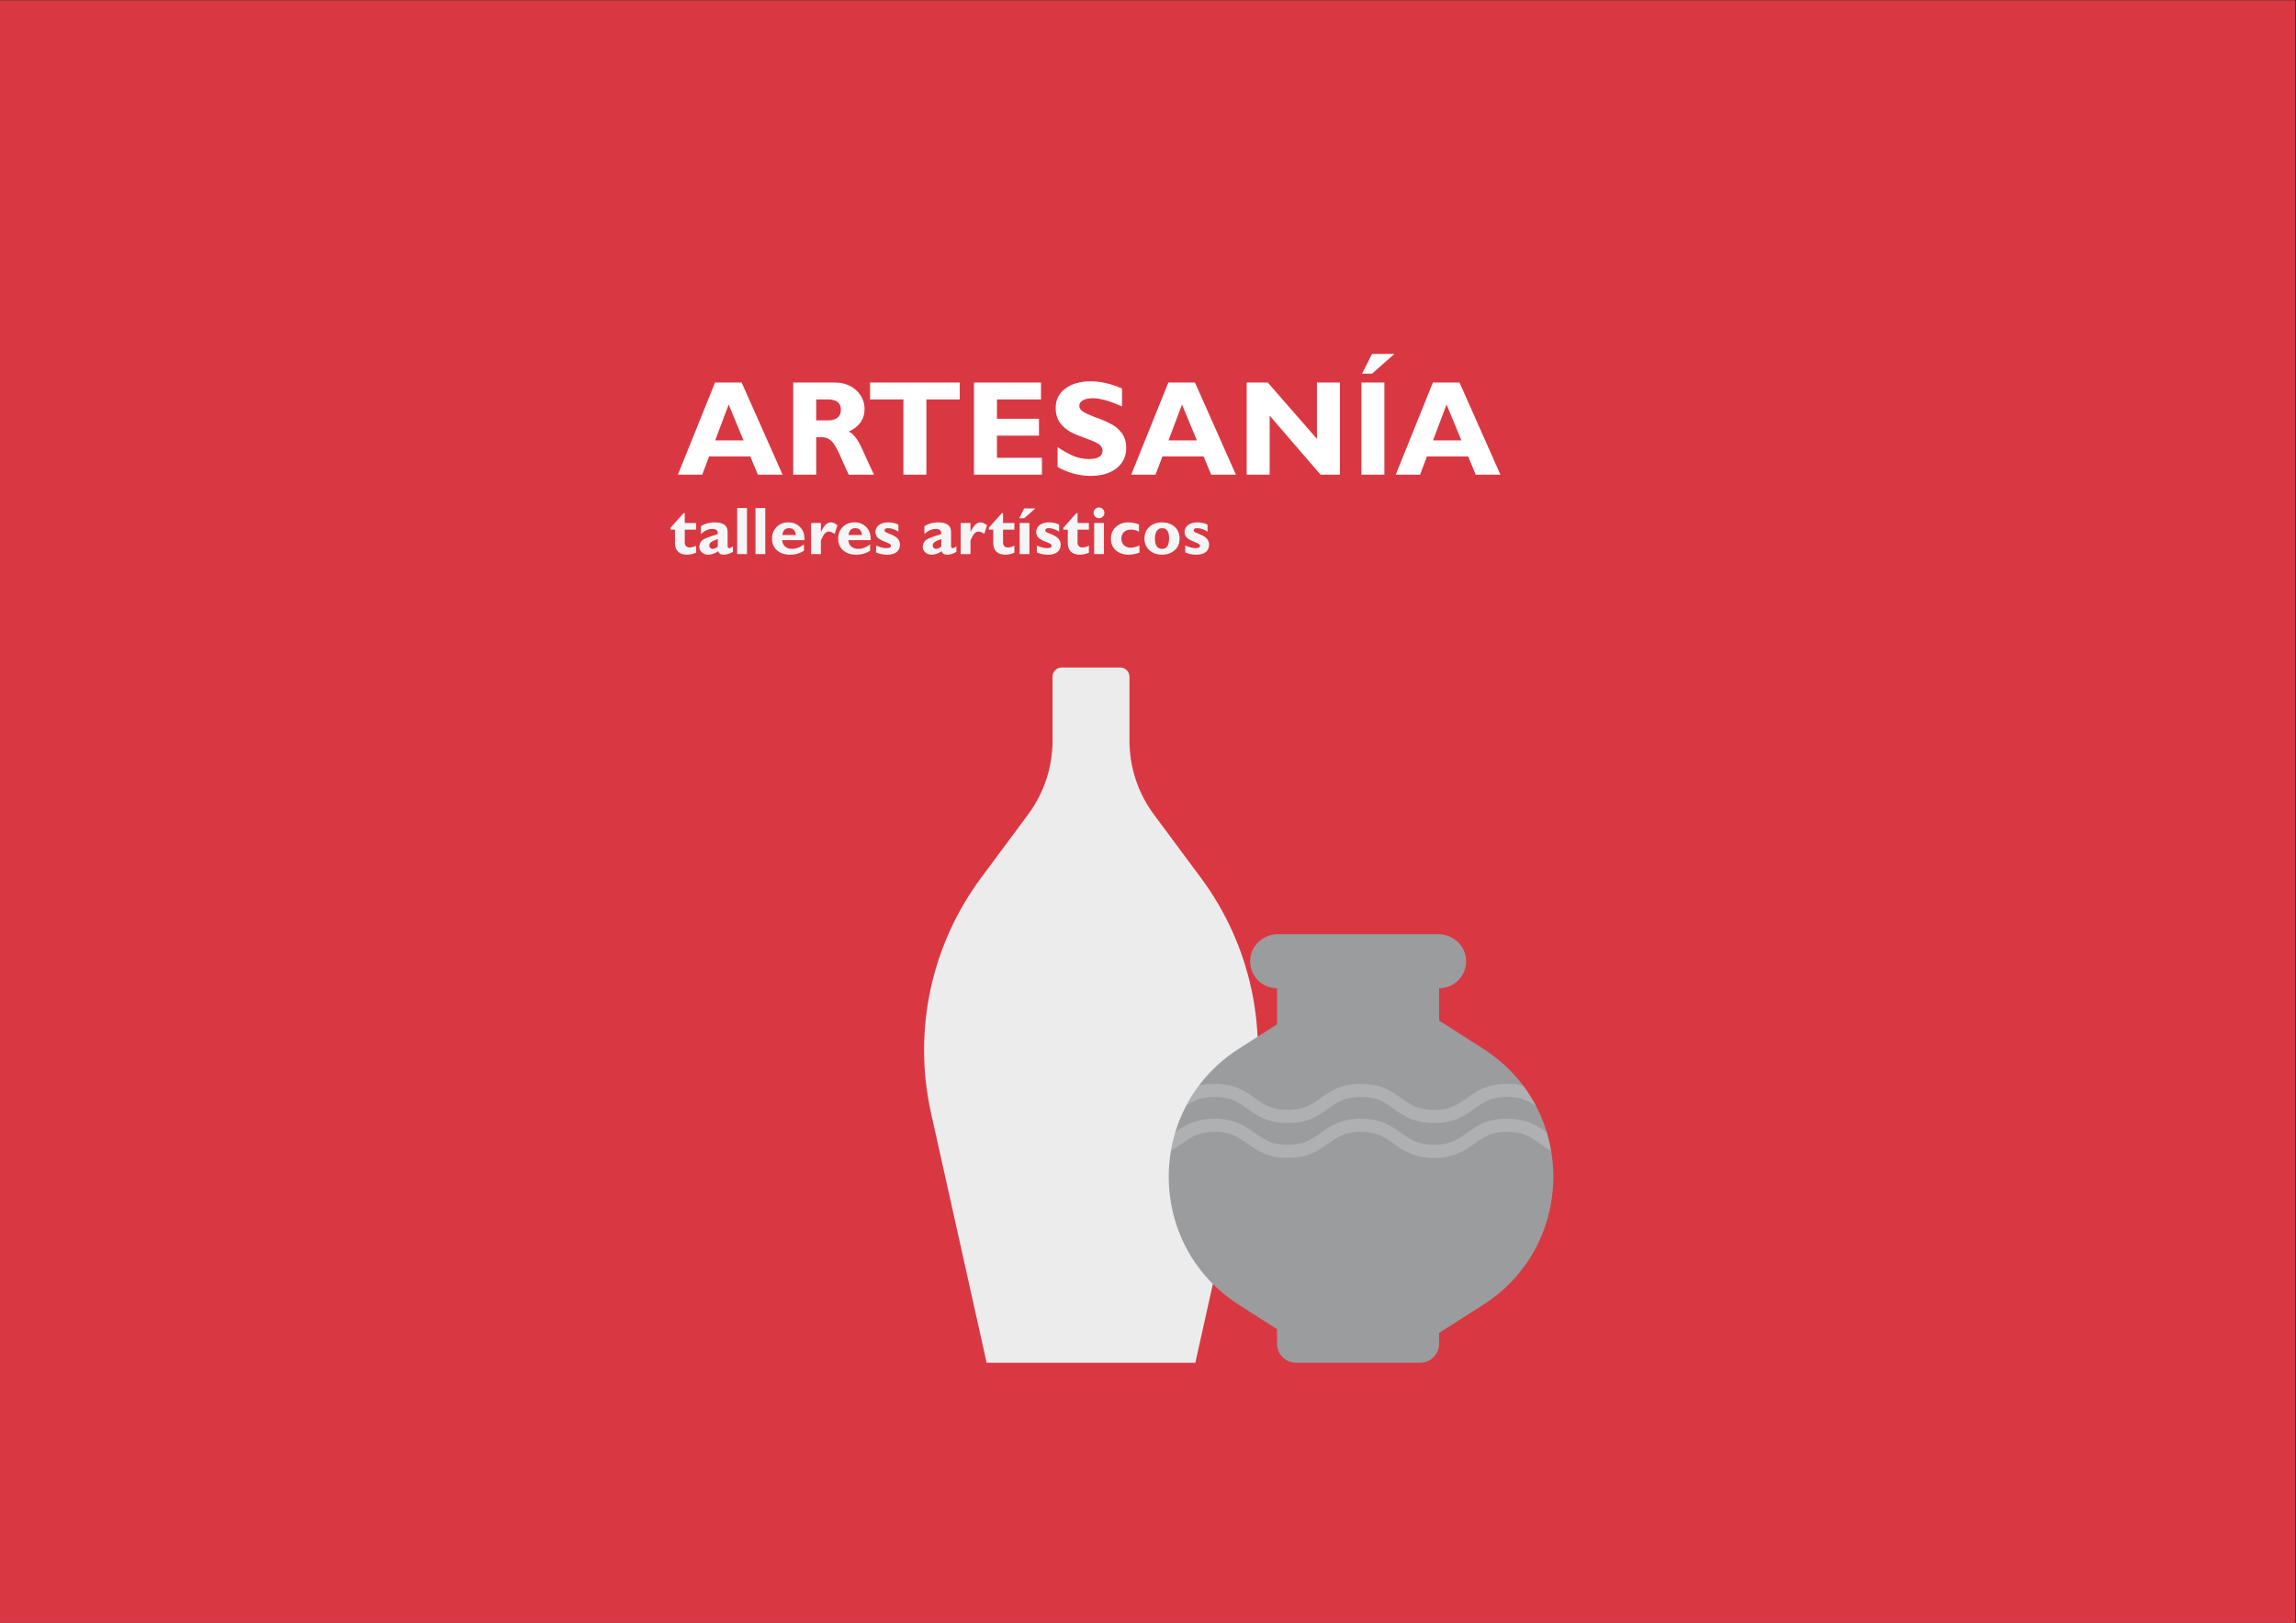
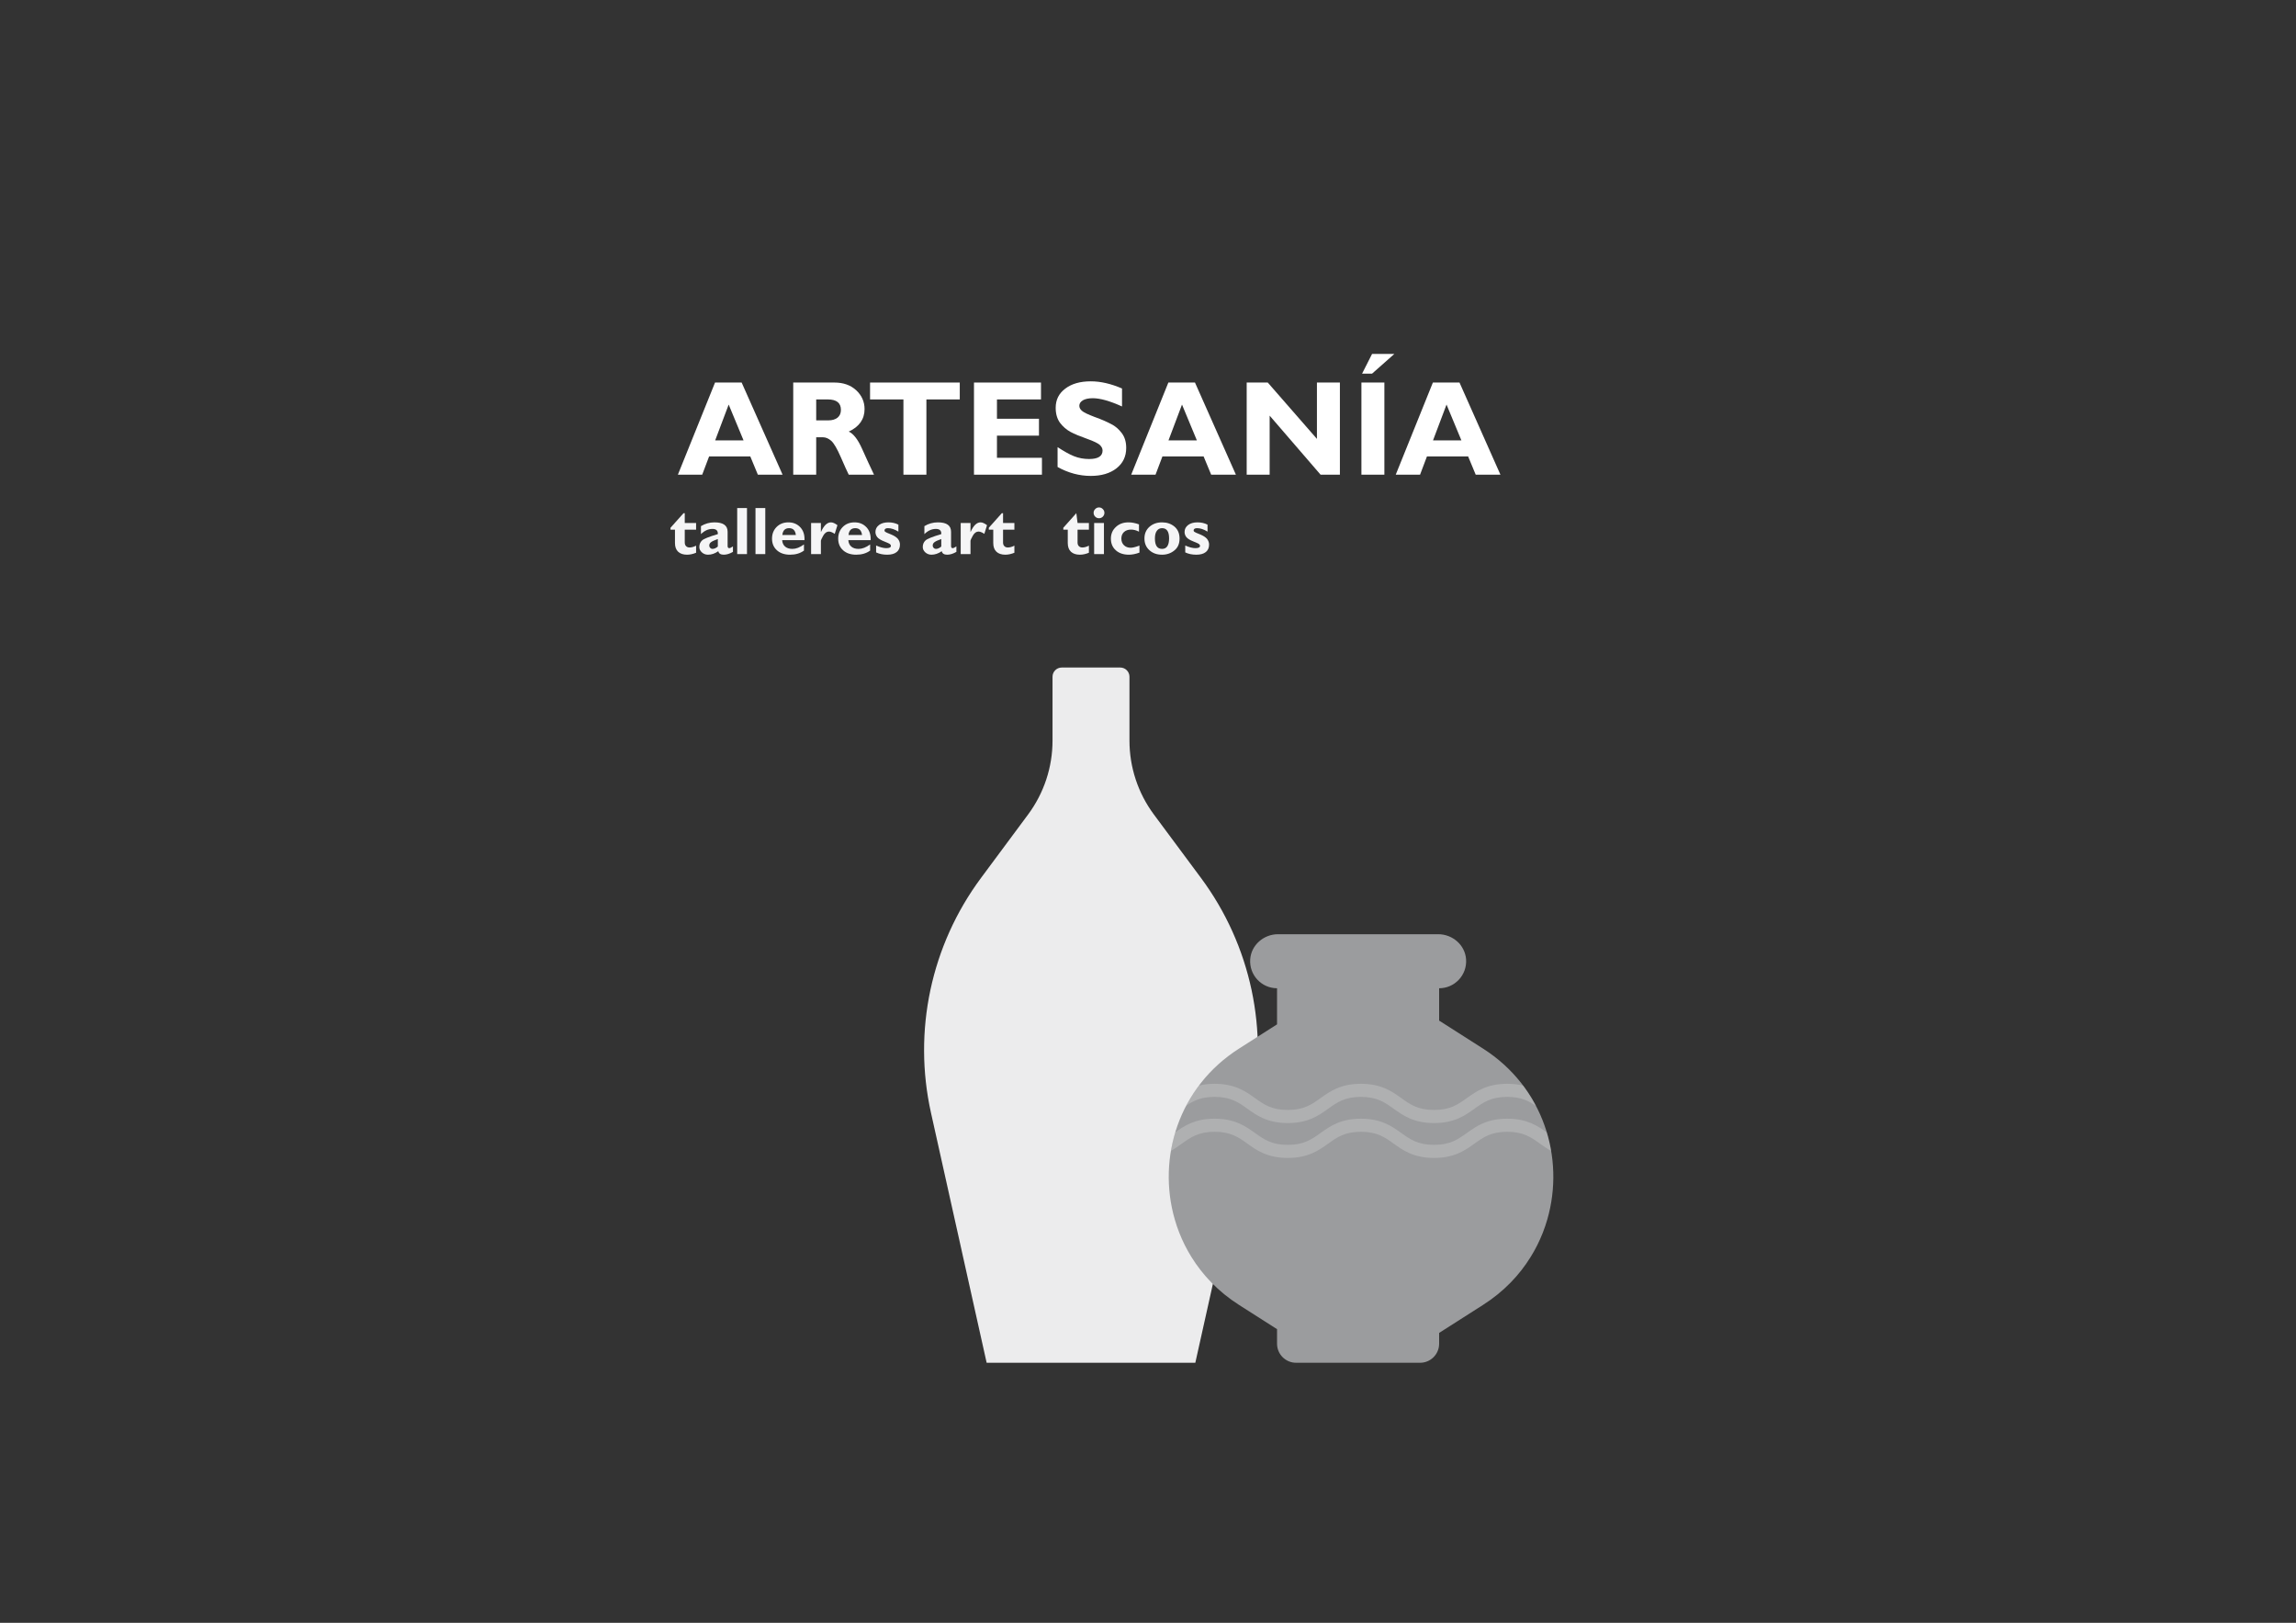
<svg xmlns="http://www.w3.org/2000/svg" width="100%" height="100%" viewBox="0 0 1814 1282" version="1.1" xml:space="preserve" style="fill-rule:evenodd;clip-rule:evenodd;stroke-linejoin:round;stroke-miterlimit:2;">
  <rect x="0" y="0" width="1814" height="1282" fill="#333333" stroke="none" />
  <g transform="matrix(2.667,0,0,2.667,1.997,-2152.89)">
    <g transform="matrix(-1,0,0,1,678.417,-7439.84)">
-       <rect x="-0.749" y="8247.17" width="679.915" height="480.743" style="fill:rgb(217,56,66);" />
-     </g>
+       </g>
    <g transform="matrix(1,0,0,1,369.844,1078.97)">
      <path d="M0,57.91L-5.645,83.255L-7.228,90.348L-7.978,93.711L-9.566,100.841L-16.491,131.922L-78.309,131.922L-85.402,100.085L-86.49,95.174L-87.656,89.96L-89.119,83.389L-94.793,57.91C-100.197,33.661 -94.793,8.266 -79.983,-11.68L-66.021,-30.494C-61.33,-36.819 -58.793,-44.478 -58.793,-52.342L-58.793,-71.281C-58.793,-72.79 -57.57,-74.012 -56.062,-74.012L-38.73,-74.012C-37.222,-74.012 -36,-72.79 -36,-71.281L-36,-52.342C-36,-44.478 -33.471,-36.819 -28.779,-30.494L-14.81,-11.68C-0.008,8.266 5.397,33.661 0,57.91" style="fill:rgb(236,236,237);fill-rule:nonzero;" />
    </g>
    <g transform="matrix(1,0,0,1,438.598,1177)">
      <path d="M0,-59.157L-13.019,-67.461L-13.019,-77.042C-8.425,-77.042 -4.732,-80.914 -5.035,-85.577C-5.309,-89.833 -9.03,-93.048 -13.291,-93.048L-60.734,-93.048C-64.99,-93.048 -68.711,-89.839 -68.989,-85.588C-69.298,-80.931 -65.624,-77.059 -61.036,-77.042L-61.036,-66.349L-72.315,-59.157C-90.24,-47.727 -96.59,-26.761 -91.339,-8.587C-90.962,-7.244 -90.508,-5.924 -89.997,-4.621L-89.997,-4.616C-89.025,-2.145 -87.827,0.257 -86.404,2.553C-84.752,5.222 -82.793,7.745 -80.526,10.076C-78.129,12.542 -75.392,14.785 -72.315,16.745L-61.036,23.938L-61.036,28.245C-61.036,31.363 -58.509,33.891 -55.391,33.891L-18.663,33.891C-15.547,33.891 -13.019,31.363 -13.019,28.245L-13.019,25.048L0,16.745C3.063,14.792 5.791,12.56 8.181,10.112C10.442,7.792 12.402,5.275 14.052,2.612C15.495,0.309 16.697,-2.104 17.675,-4.592C18.191,-5.9 18.646,-7.232 19.029,-8.574C24.279,-26.756 17.937,-47.721 0,-59.157" style="fill:rgb(155,156,158);fill-rule:nonzero;" />
    </g>
    <g opacity="0.2">
      <g transform="matrix(1,0,0,1,458.767,1140.67)">
        <path d="M0,7.475C-1.236,6.806 -2.3,6.04 -3.315,5.316C-5.951,3.428 -8.227,1.802 -13.018,1.802C-17.818,1.802 -20.092,3.428 -22.727,5.316C-25.5,7.303 -28.653,9.551 -34.687,9.551C-40.727,9.551 -43.87,7.303 -46.65,5.316C-49.286,3.428 -51.559,1.802 -56.353,1.802C-61.153,1.802 -63.426,3.428 -66.063,5.316C-68.842,7.303 -71.984,9.551 -78.019,9.551C-84.059,9.551 -87.206,7.303 -89.985,5.316C-92.621,3.428 -94.9,1.802 -99.695,1.802C-104.485,1.802 -106.768,3.428 -109.403,5.316C-110.398,6.031 -111.439,6.778 -112.644,7.438C-112.327,5.583 -111.896,3.747 -111.347,1.94C-108.639,0.014 -105.509,-2.076 -99.695,-2.076C-93.654,-2.076 -90.507,0.179 -87.73,2.163C-85.095,4.05 -82.819,5.676 -78.019,5.676C-73.228,5.676 -70.952,4.05 -68.316,2.163C-65.541,0.179 -62.393,-2.076 -56.353,-2.076C-50.318,-2.076 -47.173,0.179 -44.396,2.163C-41.76,4.05 -39.484,5.676 -34.687,5.676C-29.893,5.676 -27.617,4.05 -24.981,2.163C-22.204,0.179 -19.058,-2.076 -13.018,-2.076C-7.146,-2.076 -4.006,0.059 -1.284,2.004C-0.738,3.803 -0.312,5.628 0,7.475" style="fill:white;fill-rule:nonzero;" />
      </g>
    </g>
    <g opacity="0.2">
      <g transform="matrix(1,0,0,1,454.284,1133.32)">
        <path d="M0,1.506C-2.203,-0.009 -4.457,-1.184 -8.534,-1.184C-13.336,-1.184 -15.608,0.442 -18.243,2.329C-21.017,4.319 -24.171,6.568 -30.203,6.568C-36.244,6.568 -39.388,4.319 -42.168,2.329C-44.804,0.442 -47.076,-1.184 -51.869,-1.184C-56.671,-1.184 -58.943,0.442 -61.579,2.329C-64.359,4.319 -67.502,6.568 -73.535,6.568C-79.576,6.568 -82.723,4.319 -85.502,2.329C-88.139,0.442 -90.416,-1.184 -95.212,-1.184C-99.225,-1.184 -101.476,-0.046 -103.648,1.434C-102.561,-0.633 -101.3,-2.633 -99.865,-4.538C-98.522,-4.867 -96.997,-5.062 -95.212,-5.062C-89.172,-5.062 -86.024,-2.807 -83.248,-0.824C-80.612,1.064 -78.337,2.69 -73.535,2.69C-68.745,2.69 -66.47,1.064 -63.834,-0.824C-61.059,-2.807 -57.91,-5.062 -51.869,-5.062C-45.836,-5.062 -42.689,-2.807 -39.913,-0.824C-37.277,1.064 -35.002,2.69 -30.203,2.69C-25.41,2.69 -23.135,1.064 -20.499,-0.824C-17.722,-2.807 -14.575,-5.062 -8.534,-5.062C-6.719,-5.062 -5.165,-4.86 -3.802,-4.517C-2.36,-2.595 -1.094,-0.581 0,1.506" style="fill:white;fill-rule:nonzero;" />
      </g>
    </g>
    <g>
      <g transform="matrix(40.02,0,0,40.02,199.948,947.838)">
        <path d="M0.475,-0.682L0.778,-0L0.595,-0L0.539,-0.135L0.234,-0.135L0.183,-0L0.003,-0L0.278,-0.682L0.475,-0.682ZM0.489,-0.254L0.379,-0.519L0.279,-0.254L0.489,-0.254Z" style="fill:white;fill-rule:nonzero;" />
      </g>
      <g transform="matrix(40.02,0,0,40.02,231.195,947.838)">
        <path d="M0.076,-0.682L0.381,-0.682C0.447,-0.682 0.501,-0.663 0.542,-0.625C0.583,-0.587 0.604,-0.54 0.604,-0.486C0.604,-0.411 0.565,-0.355 0.487,-0.319C0.521,-0.304 0.554,-0.262 0.585,-0.193C0.615,-0.125 0.645,-0.061 0.674,-0L0.487,-0C0.476,-0.022 0.456,-0.065 0.429,-0.128C0.401,-0.192 0.378,-0.232 0.358,-0.25C0.338,-0.268 0.317,-0.277 0.295,-0.277L0.246,-0.277L0.246,-0L0.076,-0L0.076,-0.682ZM0.246,-0.557L0.246,-0.402L0.336,-0.402C0.365,-0.402 0.387,-0.409 0.404,-0.422C0.421,-0.436 0.429,-0.455 0.429,-0.48C0.429,-0.531 0.397,-0.557 0.332,-0.557L0.246,-0.557Z" style="fill:white;fill-rule:nonzero;" />
      </g>
      <g transform="matrix(40.02,0,0,40.02,255.877,947.838)">
        <path d="M0.692,-0.682L0.692,-0.557L0.445,-0.557L0.445,-0L0.275,-0L0.275,-0.557L0.028,-0.557L0.028,-0.682L0.692,-0.682Z" style="fill:white;fill-rule:nonzero;" />
      </g>
      <g transform="matrix(40.02,0,0,40.02,284.662,947.838)">
        <path d="M0.581,-0.125L0.581,-0L0.078,-0L0.078,-0.682L0.574,-0.682L0.574,-0.557L0.248,-0.557L0.248,-0.414L0.559,-0.414L0.559,-0.289L0.248,-0.289L0.248,-0.125L0.581,-0.125Z" style="fill:white;fill-rule:nonzero;" />
      </g>
      <g transform="matrix(40.02,0,0,40.02,310.066,947.838)">
        <path d="M0.539,-0.638L0.539,-0.505C0.449,-0.546 0.376,-0.566 0.323,-0.566C0.292,-0.566 0.268,-0.561 0.25,-0.551C0.232,-0.54 0.223,-0.527 0.223,-0.51C0.223,-0.497 0.229,-0.484 0.242,-0.473C0.255,-0.461 0.287,-0.446 0.337,-0.427C0.388,-0.409 0.428,-0.391 0.458,-0.375C0.489,-0.36 0.515,-0.337 0.537,-0.308C0.559,-0.279 0.57,-0.243 0.57,-0.198C0.57,-0.135 0.546,-0.085 0.498,-0.047C0.45,-0.01 0.387,0.009 0.308,0.009C0.223,0.009 0.141,-0.013 0.062,-0.057L0.062,-0.204C0.108,-0.174 0.148,-0.151 0.183,-0.137C0.218,-0.123 0.256,-0.116 0.295,-0.116C0.362,-0.116 0.395,-0.137 0.395,-0.179C0.395,-0.194 0.388,-0.207 0.375,-0.22C0.362,-0.232 0.33,-0.248 0.279,-0.266C0.228,-0.284 0.187,-0.301 0.157,-0.317C0.128,-0.333 0.102,-0.355 0.08,-0.384C0.059,-0.413 0.048,-0.45 0.048,-0.495C0.048,-0.554 0.071,-0.601 0.119,-0.637C0.166,-0.673 0.229,-0.691 0.308,-0.691C0.381,-0.691 0.458,-0.673 0.539,-0.638Z" style="fill:white;fill-rule:nonzero;" />
      </g>
      <g transform="matrix(40.02,0,0,40.02,334.239,947.838)">
        <path d="M0.475,-0.682L0.778,-0L0.595,-0L0.539,-0.135L0.234,-0.135L0.183,-0L0.003,-0L0.278,-0.682L0.475,-0.682ZM0.489,-0.254L0.379,-0.519L0.279,-0.254L0.489,-0.254Z" style="fill:white;fill-rule:nonzero;" />
      </g>
      <g transform="matrix(40.02,0,0,40.02,365.486,947.838)">
        <path d="M0.767,-0.682L0.767,-0L0.624,-0L0.247,-0.437L0.247,-0L0.077,-0L0.077,-0.682L0.233,-0.682L0.597,-0.265L0.597,-0.682L0.767,-0.682Z" style="fill:white;fill-rule:nonzero;" />
      </g>
      <g transform="matrix(40.02,0,0,40.02,399.274,947.838)">
        <path d="M0.252,-0.682L0.252,-0L0.082,-0L0.082,-0.682L0.252,-0.682ZM0.326,-0.894L0.161,-0.748L0.087,-0.748L0.161,-0.894L0.326,-0.894Z" style="fill:white;fill-rule:nonzero;" />
      </g>
      <g transform="matrix(40.02,0,0,40.02,412.602,947.838)">
        <path d="M0.475,-0.682L0.778,-0L0.595,-0L0.539,-0.135L0.234,-0.135L0.183,-0L0.003,-0L0.278,-0.682L0.475,-0.682ZM0.489,-0.254L0.379,-0.519L0.279,-0.254L0.489,-0.254Z" style="fill:white;fill-rule:nonzero;" />
      </g>
      <g transform="matrix(20,0,0,20,197.644,971.358)">
        <path d="M0.391,-0.461L0.391,-0.362L0.223,-0.362L0.223,-0.172C0.223,-0.149 0.229,-0.131 0.242,-0.118C0.254,-0.105 0.272,-0.098 0.294,-0.098C0.324,-0.098 0.356,-0.107 0.391,-0.125L0.391,-0.02C0.345,-0.001 0.3,0.009 0.257,0.009C0.2,0.009 0.156,-0.006 0.125,-0.035C0.094,-0.064 0.078,-0.107 0.078,-0.164L0.078,-0.362L0.012,-0.362L0.012,-0.39L0.205,-0.606L0.223,-0.606L0.223,-0.461L0.391,-0.461Z" style="fill:rgb(245,245,246);fill-rule:nonzero;" />
      </g>
      <g transform="matrix(20,0,0,20,205.76,971.358)">
        <path d="M0.531,-0.114L0.531,-0.033C0.483,-0.005 0.437,0.009 0.395,0.009C0.349,0.009 0.322,-0.008 0.314,-0.043C0.264,-0.008 0.213,0.009 0.162,0.009C0.126,0.009 0.096,-0.003 0.071,-0.025C0.046,-0.048 0.033,-0.074 0.033,-0.104C0.033,-0.144 0.046,-0.176 0.072,-0.201C0.098,-0.226 0.176,-0.257 0.307,-0.296C0.31,-0.347 0.284,-0.373 0.227,-0.373C0.166,-0.373 0.109,-0.347 0.057,-0.296L0.057,-0.414C0.118,-0.451 0.184,-0.47 0.257,-0.47C0.387,-0.47 0.452,-0.424 0.452,-0.33L0.452,-0.12C0.452,-0.099 0.46,-0.088 0.476,-0.088C0.488,-0.088 0.506,-0.097 0.531,-0.114ZM0.307,-0.112L0.307,-0.223C0.259,-0.206 0.225,-0.191 0.207,-0.177C0.189,-0.164 0.18,-0.147 0.18,-0.126C0.18,-0.113 0.185,-0.101 0.194,-0.092C0.203,-0.082 0.214,-0.077 0.227,-0.077C0.254,-0.077 0.281,-0.089 0.307,-0.112Z" style="fill:rgb(245,245,246);fill-rule:nonzero;" />
      </g>
      <g transform="matrix(20,0,0,20,216.376,971.358)">
        <rect x="0.063" y="-0.682" width="0.145" height="0.682" style="fill:rgb(245,245,246);fill-rule:nonzero;" />
      </g>
      <g transform="matrix(20,0,0,20,221.796,971.358)">
        <rect x="0.063" y="-0.682" width="0.145" height="0.682" style="fill:rgb(245,245,246);fill-rule:nonzero;" />
      </g>
      <g transform="matrix(20,0,0,20,227.216,971.358)">
        <path d="M0.51,-0.143L0.51,-0.052C0.454,-0.011 0.386,0.009 0.304,0.009C0.223,0.009 0.158,-0.013 0.11,-0.056C0.061,-0.1 0.037,-0.157 0.037,-0.229C0.037,-0.299 0.06,-0.357 0.105,-0.402C0.151,-0.448 0.209,-0.47 0.28,-0.47C0.351,-0.47 0.409,-0.446 0.454,-0.399C0.5,-0.351 0.521,-0.287 0.518,-0.207L0.187,-0.207C0.19,-0.165 0.205,-0.133 0.231,-0.111C0.258,-0.088 0.294,-0.077 0.339,-0.077C0.393,-0.077 0.45,-0.099 0.51,-0.143ZM0.19,-0.283L0.39,-0.283C0.382,-0.35 0.349,-0.384 0.29,-0.384C0.23,-0.384 0.197,-0.35 0.19,-0.283Z" style="fill:rgb(245,245,246);fill-rule:nonzero;" />
      </g>
      <g transform="matrix(20,0,0,20,238.252,971.358)">
        <path d="M0.209,-0.461L0.209,-0.329L0.211,-0.329C0.253,-0.423 0.302,-0.47 0.358,-0.47C0.385,-0.47 0.417,-0.456 0.454,-0.428L0.414,-0.3C0.378,-0.323 0.35,-0.334 0.328,-0.334C0.295,-0.334 0.266,-0.313 0.243,-0.272C0.22,-0.23 0.209,-0.206 0.209,-0.199L0.209,-0L0.064,-0L0.064,-0.461L0.209,-0.461Z" style="fill:rgb(245,245,246);fill-rule:nonzero;" />
      </g>
      <g transform="matrix(20,0,0,20,246.817,971.358)">
        <path d="M0.51,-0.143L0.51,-0.052C0.454,-0.011 0.386,0.009 0.304,0.009C0.223,0.009 0.158,-0.013 0.11,-0.056C0.061,-0.1 0.037,-0.157 0.037,-0.229C0.037,-0.299 0.06,-0.357 0.105,-0.402C0.151,-0.448 0.209,-0.47 0.28,-0.47C0.351,-0.47 0.409,-0.446 0.454,-0.399C0.5,-0.351 0.521,-0.287 0.518,-0.207L0.187,-0.207C0.19,-0.165 0.205,-0.133 0.231,-0.111C0.258,-0.088 0.294,-0.077 0.339,-0.077C0.393,-0.077 0.45,-0.099 0.51,-0.143ZM0.19,-0.283L0.39,-0.283C0.382,-0.35 0.349,-0.384 0.29,-0.384C0.23,-0.384 0.197,-0.35 0.19,-0.283Z" style="fill:rgb(245,245,246);fill-rule:nonzero;" />
      </g>
      <g transform="matrix(20,0,0,20,257.852,971.358)">
        <path d="M0.377,-0.436L0.377,-0.333C0.322,-0.367 0.27,-0.384 0.223,-0.384C0.188,-0.384 0.171,-0.372 0.171,-0.348C0.171,-0.342 0.175,-0.336 0.182,-0.33C0.189,-0.324 0.217,-0.311 0.266,-0.292C0.315,-0.272 0.349,-0.25 0.37,-0.225C0.39,-0.199 0.4,-0.171 0.4,-0.141C0.4,-0.093 0.384,-0.056 0.351,-0.03C0.319,-0.004 0.272,0.009 0.212,0.009C0.15,0.009 0.095,-0.002 0.047,-0.025L0.047,-0.127C0.106,-0.101 0.156,-0.088 0.196,-0.088C0.243,-0.088 0.266,-0.099 0.266,-0.122C0.266,-0.131 0.262,-0.139 0.253,-0.147C0.245,-0.155 0.215,-0.168 0.166,-0.188C0.117,-0.207 0.083,-0.228 0.064,-0.251C0.046,-0.274 0.037,-0.3 0.037,-0.328C0.037,-0.37 0.055,-0.404 0.09,-0.431C0.125,-0.457 0.171,-0.47 0.228,-0.47C0.283,-0.47 0.333,-0.459 0.377,-0.436Z" style="fill:rgb(245,245,246);fill-rule:nonzero;" />
      </g>
      <g transform="matrix(20,0,0,20,271.953,971.358)">
        <path d="M0.531,-0.114L0.531,-0.033C0.483,-0.005 0.437,0.009 0.395,0.009C0.349,0.009 0.322,-0.008 0.314,-0.043C0.264,-0.008 0.213,0.009 0.162,0.009C0.126,0.009 0.096,-0.003 0.071,-0.025C0.046,-0.048 0.033,-0.074 0.033,-0.104C0.033,-0.144 0.046,-0.176 0.072,-0.201C0.098,-0.226 0.176,-0.257 0.307,-0.296C0.31,-0.347 0.284,-0.373 0.227,-0.373C0.166,-0.373 0.109,-0.347 0.057,-0.296L0.057,-0.414C0.118,-0.451 0.184,-0.47 0.257,-0.47C0.387,-0.47 0.452,-0.424 0.452,-0.33L0.452,-0.12C0.452,-0.099 0.46,-0.088 0.476,-0.088C0.488,-0.088 0.506,-0.097 0.531,-0.114ZM0.307,-0.112L0.307,-0.223C0.259,-0.206 0.225,-0.191 0.207,-0.177C0.189,-0.164 0.18,-0.147 0.18,-0.126C0.18,-0.113 0.185,-0.101 0.194,-0.092C0.203,-0.082 0.214,-0.077 0.227,-0.077C0.254,-0.077 0.281,-0.089 0.307,-0.112Z" style="fill:rgb(245,245,246);fill-rule:nonzero;" />
      </g>
      <g transform="matrix(20,0,0,20,282.569,971.358)">
        <path d="M0.209,-0.461L0.209,-0.329L0.211,-0.329C0.253,-0.423 0.302,-0.47 0.358,-0.47C0.385,-0.47 0.417,-0.456 0.454,-0.428L0.414,-0.3C0.378,-0.323 0.35,-0.334 0.328,-0.334C0.295,-0.334 0.266,-0.313 0.243,-0.272C0.22,-0.23 0.209,-0.206 0.209,-0.199L0.209,-0L0.064,-0L0.064,-0.461L0.209,-0.461Z" style="fill:rgb(245,245,246);fill-rule:nonzero;" />
      </g>
      <g transform="matrix(20,0,0,20,291.934,971.358)">
        <path d="M0.391,-0.461L0.391,-0.362L0.223,-0.362L0.223,-0.172C0.223,-0.149 0.229,-0.131 0.242,-0.118C0.254,-0.105 0.272,-0.098 0.294,-0.098C0.324,-0.098 0.356,-0.107 0.391,-0.125L0.391,-0.02C0.345,-0.001 0.3,0.009 0.257,0.009C0.2,0.009 0.156,-0.006 0.125,-0.035C0.094,-0.064 0.078,-0.107 0.078,-0.164L0.078,-0.362L0.012,-0.362L0.012,-0.39L0.205,-0.606L0.223,-0.606L0.223,-0.461L0.391,-0.461Z" style="fill:rgb(245,245,246);fill-rule:nonzero;" />
      </g>
      <g transform="matrix(20,0,0,20,300.05,971.358)">
-         <path d="M0.208,-0.461L0.208,-0L0.063,-0L0.063,-0.461L0.208,-0.461ZM0.295,-0.676L0.13,-0.53L0.056,-0.53L0.13,-0.676L0.295,-0.676Z" style="fill:rgb(245,245,246);fill-rule:nonzero;" />
-       </g>
+         </g>
      <g transform="matrix(20,0,0,20,305.47,971.358)">
-         <path d="M0.377,-0.436L0.377,-0.333C0.322,-0.367 0.27,-0.384 0.223,-0.384C0.188,-0.384 0.171,-0.372 0.171,-0.348C0.171,-0.342 0.175,-0.336 0.182,-0.33C0.189,-0.324 0.217,-0.311 0.266,-0.292C0.315,-0.272 0.349,-0.25 0.37,-0.225C0.39,-0.199 0.4,-0.171 0.4,-0.141C0.4,-0.093 0.384,-0.056 0.351,-0.03C0.319,-0.004 0.272,0.009 0.212,0.009C0.15,0.009 0.095,-0.002 0.047,-0.025L0.047,-0.127C0.106,-0.101 0.156,-0.088 0.196,-0.088C0.243,-0.088 0.266,-0.099 0.266,-0.122C0.266,-0.131 0.262,-0.139 0.253,-0.147C0.245,-0.155 0.215,-0.168 0.166,-0.188C0.117,-0.207 0.083,-0.228 0.064,-0.251C0.046,-0.274 0.037,-0.3 0.037,-0.328C0.037,-0.37 0.055,-0.404 0.09,-0.431C0.125,-0.457 0.171,-0.47 0.228,-0.47C0.283,-0.47 0.333,-0.459 0.377,-0.436Z" style="fill:rgb(245,245,246);fill-rule:nonzero;" />
-       </g>
+         </g>
      <g transform="matrix(20,0,0,20,314.006,971.358)">
-         <path d="M0.391,-0.461L0.391,-0.362L0.223,-0.362L0.223,-0.172C0.223,-0.149 0.229,-0.131 0.242,-0.118C0.254,-0.105 0.272,-0.098 0.294,-0.098C0.324,-0.098 0.356,-0.107 0.391,-0.125L0.391,-0.02C0.345,-0.001 0.3,0.009 0.257,0.009C0.2,0.009 0.156,-0.006 0.125,-0.035C0.094,-0.064 0.078,-0.107 0.078,-0.164L0.078,-0.362L0.012,-0.362L0.012,-0.39L0.205,-0.606L0.223,-0.606L0.223,-0.461L0.391,-0.461Z" style="fill:rgb(245,245,246);fill-rule:nonzero;" />
+         <path d="M0.391,-0.461L0.391,-0.362L0.223,-0.362L0.223,-0.172C0.223,-0.149 0.229,-0.131 0.242,-0.118C0.254,-0.105 0.272,-0.098 0.294,-0.098C0.324,-0.098 0.356,-0.107 0.391,-0.125L0.391,-0.02C0.345,-0.001 0.3,0.009 0.257,0.009C0.2,0.009 0.156,-0.006 0.125,-0.035C0.094,-0.064 0.078,-0.107 0.078,-0.164L0.078,-0.362L0.012,-0.362L0.012,-0.39L0.205,-0.606L0.223,-0.461L0.391,-0.461Z" style="fill:rgb(245,245,246);fill-rule:nonzero;" />
      </g>
      <g transform="matrix(20,0,0,20,322.121,971.358)">
        <path d="M0.055,-0.611C0.055,-0.633 0.063,-0.652 0.079,-0.667C0.094,-0.683 0.113,-0.691 0.135,-0.691C0.157,-0.691 0.176,-0.683 0.191,-0.667C0.207,-0.652 0.215,-0.633 0.215,-0.611C0.215,-0.589 0.207,-0.57 0.191,-0.554C0.176,-0.539 0.157,-0.531 0.135,-0.531C0.113,-0.531 0.094,-0.539 0.079,-0.554C0.063,-0.57 0.055,-0.589 0.055,-0.611ZM0.208,-0.461L0.208,-0L0.063,-0L0.063,-0.461L0.208,-0.461Z" style="fill:rgb(245,245,246);fill-rule:nonzero;" />
      </g>
      <g transform="matrix(20,0,0,20,327.542,971.358)">
        <path d="M0.463,-0.126L0.463,-0.022C0.406,-0.001 0.354,0.009 0.307,0.009C0.226,0.009 0.161,-0.013 0.113,-0.056C0.064,-0.1 0.04,-0.157 0.04,-0.229C0.04,-0.299 0.065,-0.357 0.114,-0.402C0.163,-0.448 0.225,-0.47 0.301,-0.47C0.35,-0.47 0.401,-0.46 0.456,-0.44L0.456,-0.332C0.416,-0.353 0.377,-0.363 0.338,-0.363C0.295,-0.363 0.26,-0.351 0.234,-0.327C0.208,-0.303 0.195,-0.27 0.195,-0.23C0.195,-0.189 0.208,-0.156 0.233,-0.132C0.258,-0.107 0.292,-0.094 0.333,-0.094C0.364,-0.094 0.407,-0.105 0.463,-0.126Z" style="fill:rgb(245,245,246);fill-rule:nonzero;" />
      </g>
      <g transform="matrix(20,0,0,20,337.542,971.358)">
        <path d="M0.298,-0.47C0.37,-0.47 0.431,-0.449 0.482,-0.407C0.532,-0.364 0.557,-0.306 0.557,-0.23C0.557,-0.154 0.532,-0.095 0.48,-0.054C0.429,-0.012 0.368,0.009 0.298,0.009C0.221,0.009 0.159,-0.013 0.11,-0.058C0.061,-0.102 0.037,-0.16 0.037,-0.231C0.037,-0.303 0.062,-0.361 0.112,-0.405C0.161,-0.448 0.223,-0.47 0.298,-0.47ZM0.298,-0.077C0.367,-0.077 0.402,-0.129 0.402,-0.234C0.402,-0.334 0.367,-0.384 0.298,-0.384C0.265,-0.384 0.239,-0.371 0.22,-0.344C0.201,-0.318 0.192,-0.28 0.192,-0.231C0.192,-0.128 0.227,-0.077 0.298,-0.077Z" style="fill:rgb(245,245,246);fill-rule:nonzero;" />
      </g>
      <g transform="matrix(20,0,0,20,349.427,971.358)">
        <path d="M0.377,-0.436L0.377,-0.333C0.322,-0.367 0.27,-0.384 0.223,-0.384C0.188,-0.384 0.171,-0.372 0.171,-0.348C0.171,-0.342 0.175,-0.336 0.182,-0.33C0.189,-0.324 0.217,-0.311 0.266,-0.292C0.315,-0.272 0.349,-0.25 0.37,-0.225C0.39,-0.199 0.4,-0.171 0.4,-0.141C0.4,-0.093 0.384,-0.056 0.351,-0.03C0.319,-0.004 0.272,0.009 0.212,0.009C0.15,0.009 0.095,-0.002 0.047,-0.025L0.047,-0.127C0.106,-0.101 0.156,-0.088 0.196,-0.088C0.243,-0.088 0.266,-0.099 0.266,-0.122C0.266,-0.131 0.262,-0.139 0.253,-0.147C0.245,-0.155 0.215,-0.168 0.166,-0.188C0.117,-0.207 0.083,-0.228 0.064,-0.251C0.046,-0.274 0.037,-0.3 0.037,-0.328C0.037,-0.37 0.055,-0.404 0.09,-0.431C0.125,-0.457 0.171,-0.47 0.228,-0.47C0.283,-0.47 0.333,-0.459 0.377,-0.436Z" style="fill:rgb(245,245,246);fill-rule:nonzero;" />
      </g>
    </g>
  </g>
</svg>